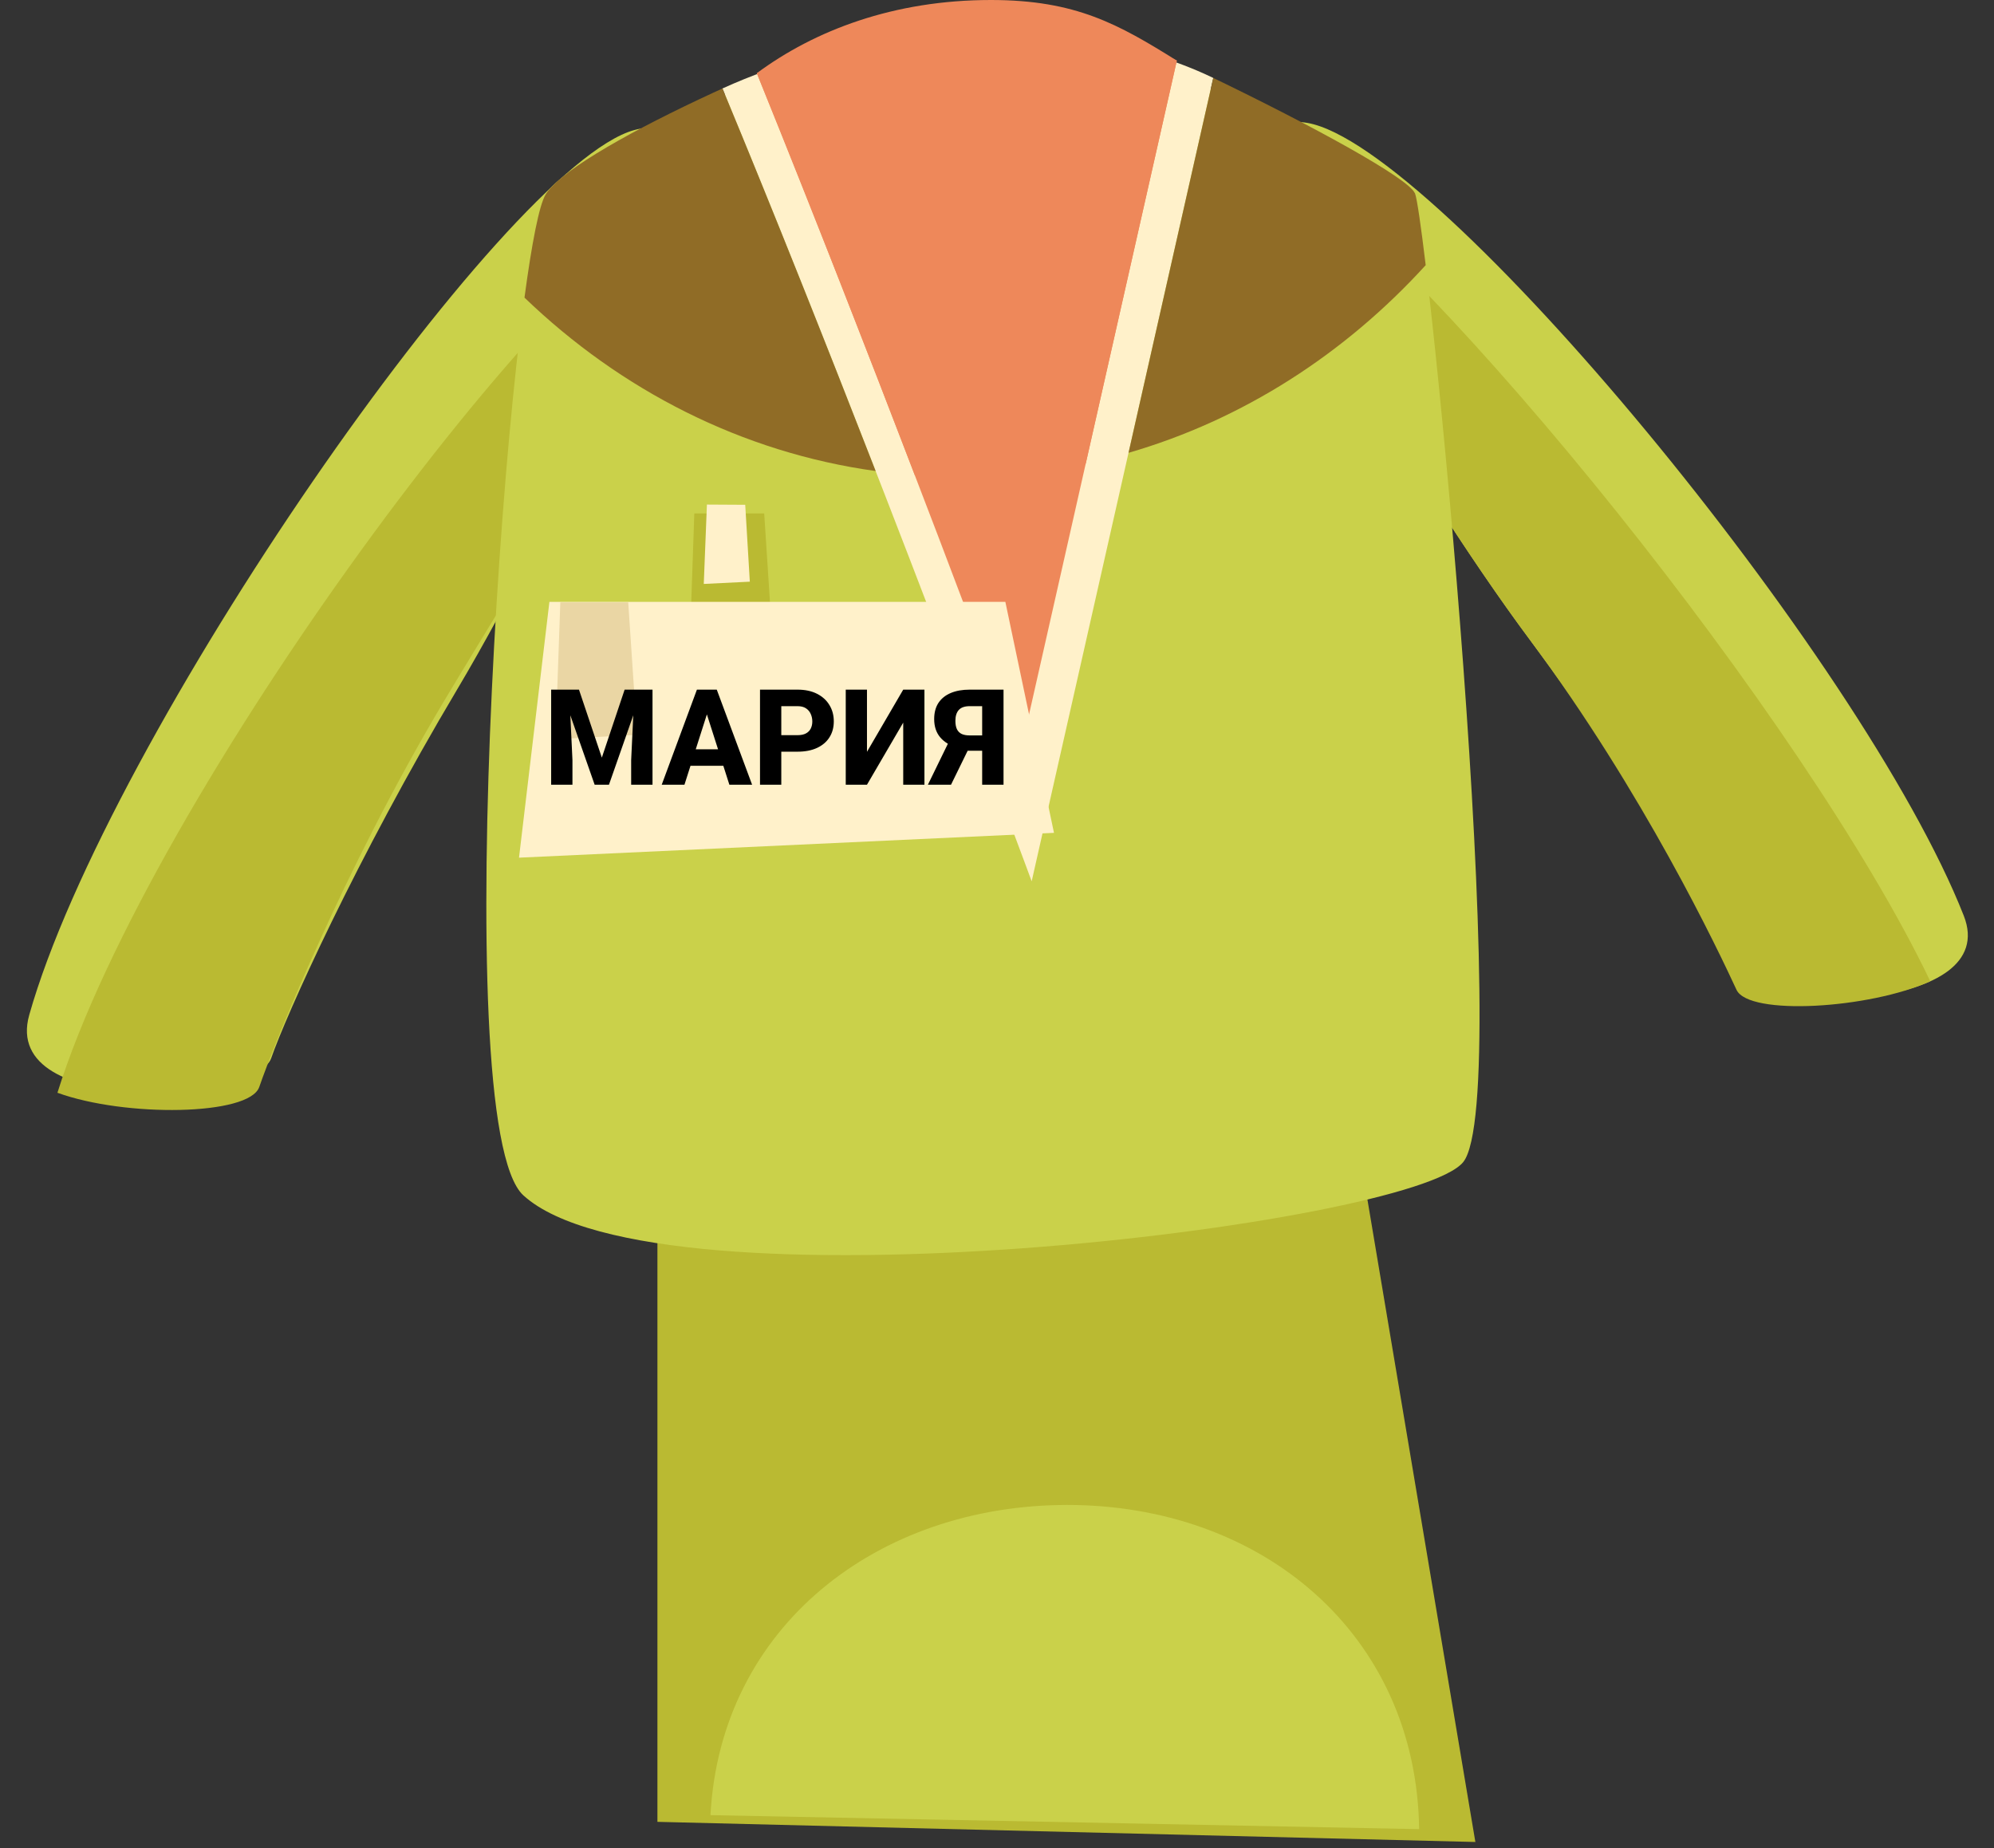
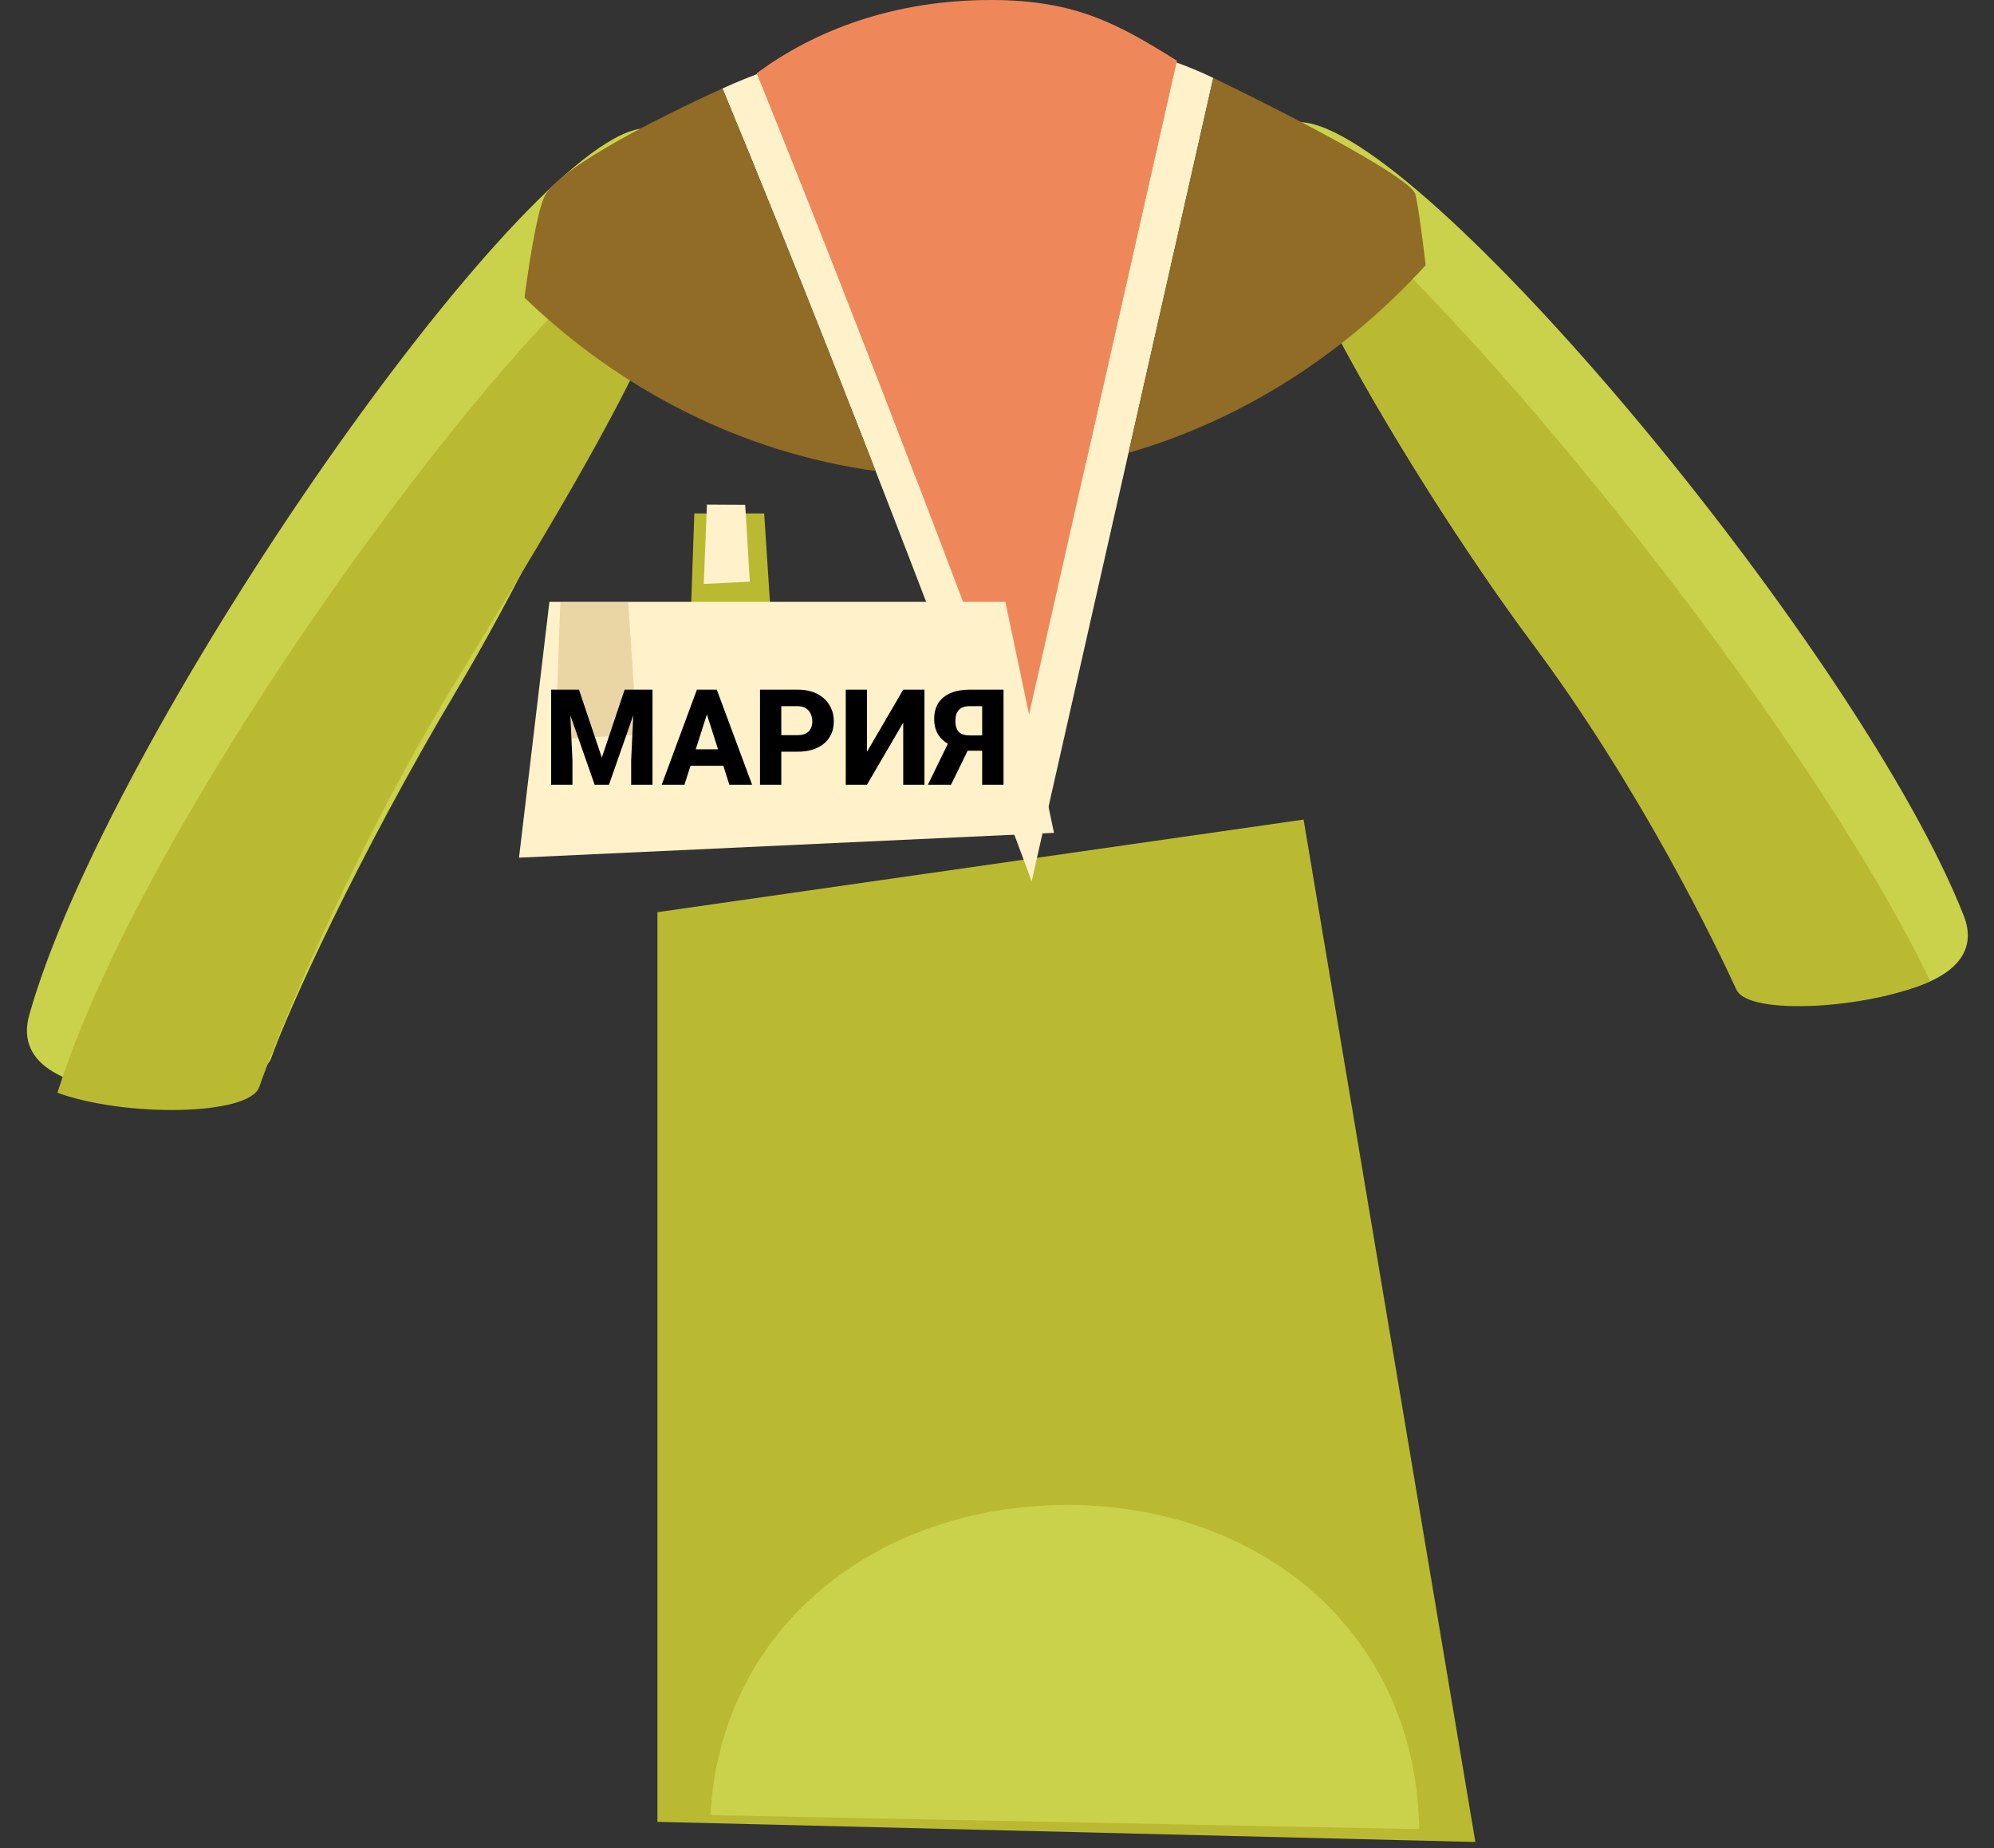
<svg xmlns="http://www.w3.org/2000/svg" width="164" height="152" viewBox="0 0 164 152" fill="none">
  <rect x="0" y="0" width="164" height="152" fill="#333333" stroke="none" />
  <path d="M2.405 83.478C8.843 60.704 41.455 13.636 52.169 10.696C62.883 7.756 45.973 42.64 37.621 56.671C29.27 70.7 23.507 83.564 22.302 87.043C21.1 90.524 -0.012 92.028 2.405 83.478Z" fill="#CAD14A" />
  <path d="M56.716 16.712C46.165 20.104 12.425 65.261 4.724 89.878C10.287 91.902 20.502 91.775 21.323 89.403C22.526 85.923 28.145 71.735 36.496 57.705C43.084 46.641 57.229 24.938 56.716 16.712" fill="#BABA32" />
  <path d="M161.514 75.317C153.208 54.202 118.23 11.948 107.527 10.109C96.825 8.269 116.416 39.98 125.806 52.595C135.198 65.211 141.962 76.947 143.446 80.154C144.928 83.362 164.633 83.244 161.514 75.317" fill="#CAD14A" />
  <path d="M125.806 52.595C135.198 65.211 141.338 78.201 142.822 81.41C143.825 83.578 153.784 82.969 158.758 80.706C148.55 59.345 118.452 22.013 104.434 12.54C104.163 20.039 118.265 42.466 125.806 52.595" fill="#BABA32" />
  <path d="M54.071 149.844V75.025L107.216 67.41L121.344 151.5L54.071 149.844Z" fill="#BABA32" />
-   <path d="M116.721 150.445C116.486 134.367 103.764 123.78 87.787 123.78C72.197 123.78 59.26 133.754 58.434 149.293L116.721 150.445Z" fill="#CAD14A" />
-   <path d="M43.044 98.315C36.563 92.397 42.013 20.764 44.871 16.005C47.725 11.244 77.241 0.525 82 1C86.759 1.476 115.553 13.624 116.384 15.913C117.424 18.778 124.621 90.35 120.339 95.586C116.055 100.821 53.993 108.311 43.044 98.315Z" fill="#CAD14A" />
+   <path d="M116.721 150.445C116.486 134.367 103.764 123.78 87.787 123.78C72.197 123.78 59.26 133.754 58.434 149.293L116.721 150.445" fill="#CAD14A" />
  <path d="M99.787 6.41C92.349 2.822 84.266 2.726 82 2.5C79.284 2.228 68.835 2.985 59.42 7.278C71.583 36.572 84.852 72.486 84.852 72.486L99.787 6.41Z" fill="#FFF1CA" />
  <path d="M96.79 4.986C92 2 88.5 0 81.5 0C73.5 0 67 2.5 62.245 6.02C73.223 33.117 83.9 62.015 83.9 62.015L96.79 4.986Z" fill="#EE885A" />
  <path d="M72.019 38.741C61.014 37.217 51.044 32.088 43.137 24.479C43.741 19.966 44.349 16.872 44.871 16.005C44.98 15.821 45.13 15.628 45.316 15.424C45.322 15.421 45.328 15.416 45.334 15.413C47.291 13.281 53.271 10.056 59.921 7.05C59.754 7.126 59.586 7.201 59.42 7.278C63.691 17.563 68.097 28.664 72.019 38.741ZM92.818 37.244L99.788 6.41C99.589 6.314 99.391 6.219 99.192 6.122C99.224 6.137 99.257 6.153 99.289 6.169C99.417 6.231 99.545 6.292 99.671 6.354C107.828 10.282 115.806 14.632 116.362 15.88C116.366 15.883 116.369 15.885 116.374 15.888C116.377 15.897 116.381 15.906 116.384 15.913C116.546 16.363 116.861 18.502 117.259 21.809C110.61 29.107 102.219 34.522 92.818 37.244Z" fill="#906C26" />
  <path d="M78.901 39.214C77.671 39.214 76.451 39.17 75.241 39.082C71.489 29.292 66.894 17.494 62.245 6.02C65.024 4.811 67.851 3.581 70.488 2.475L81.68 9.498L90.881 2.358L90.871 2.122C92.721 3.033 94.733 4.026 96.79 4.987L89.3 38.126C85.936 38.841 82.459 39.214 78.901 39.214Z" fill="#EE885A" />
  <path d="M62.852 42.228H57.105L56.694 54.142L63.604 53.762L62.852 42.228Z" fill="#BABA32" />
  <path d="M82.687 49.5H45.187L42.687 70.542L86.687 68.5L82.687 49.5Z" fill="#FFF1CA" />
  <path d="M61.292 41.518L58.142 41.5L57.883 48.028L61.67 47.842L61.292 41.518Z" fill="#FFF1CA" />
  <path d="M51.669 49.542H46.085L45.687 60.794L52.397 60.437L51.669 49.542Z" fill="#EAD6A4" />
  <path d="M46.169 56.722H47.619L49.499 62.313L51.374 56.722H52.824L50.085 64.542H48.908L46.169 56.722ZM45.331 56.722H46.808L47.082 62.517V64.542H45.331V56.722ZM52.185 56.722H53.667V64.542H51.911V62.517L52.185 56.722ZM58.313 58.21L56.294 64.542H54.424L57.319 56.722H58.501L58.313 58.21ZM59.989 64.542L57.964 58.21L57.755 56.722H58.952L61.858 64.542H59.989ZM59.903 61.631V62.985H55.826V61.631H59.903ZM65.591 61.825H63.625V60.466H65.591C65.881 60.466 66.114 60.417 66.289 60.321C66.468 60.224 66.599 60.092 66.681 59.923C66.767 59.751 66.81 59.558 66.81 59.343C66.81 59.121 66.767 58.915 66.681 58.725C66.599 58.532 66.468 58.376 66.289 58.258C66.114 58.14 65.881 58.081 65.591 58.081H64.259V64.542H62.508V56.722H65.591C66.214 56.722 66.748 56.835 67.192 57.06C67.639 57.286 67.981 57.596 68.217 57.99C68.457 58.38 68.577 58.828 68.577 59.332C68.577 59.837 68.457 60.276 68.217 60.648C67.981 61.021 67.639 61.311 67.192 61.518C66.748 61.722 66.214 61.825 65.591 61.825ZM71.306 61.835L74.287 56.722H76.032V64.542H74.287V59.434L71.306 64.542H69.56V56.722H71.306V61.835ZM81.414 61.749H79.309L78.761 61.524C78.134 61.327 77.656 61.033 77.327 60.643C76.997 60.249 76.833 59.75 76.833 59.144C76.833 58.611 76.951 58.165 77.187 57.807C77.427 57.449 77.765 57.179 78.202 56.996C78.639 56.813 79.156 56.722 79.754 56.722H82.537V64.542H80.78V58.081H79.754C79.346 58.081 79.047 58.185 78.858 58.392C78.671 58.6 78.578 58.897 78.578 59.284C78.578 59.571 78.621 59.803 78.707 59.982C78.797 60.158 78.927 60.287 79.099 60.369C79.275 60.448 79.491 60.487 79.749 60.487H81.409L81.414 61.749ZM79.916 61.073L78.218 64.542H76.317L78.009 61.073H79.916Z" fill="black" />
</svg>